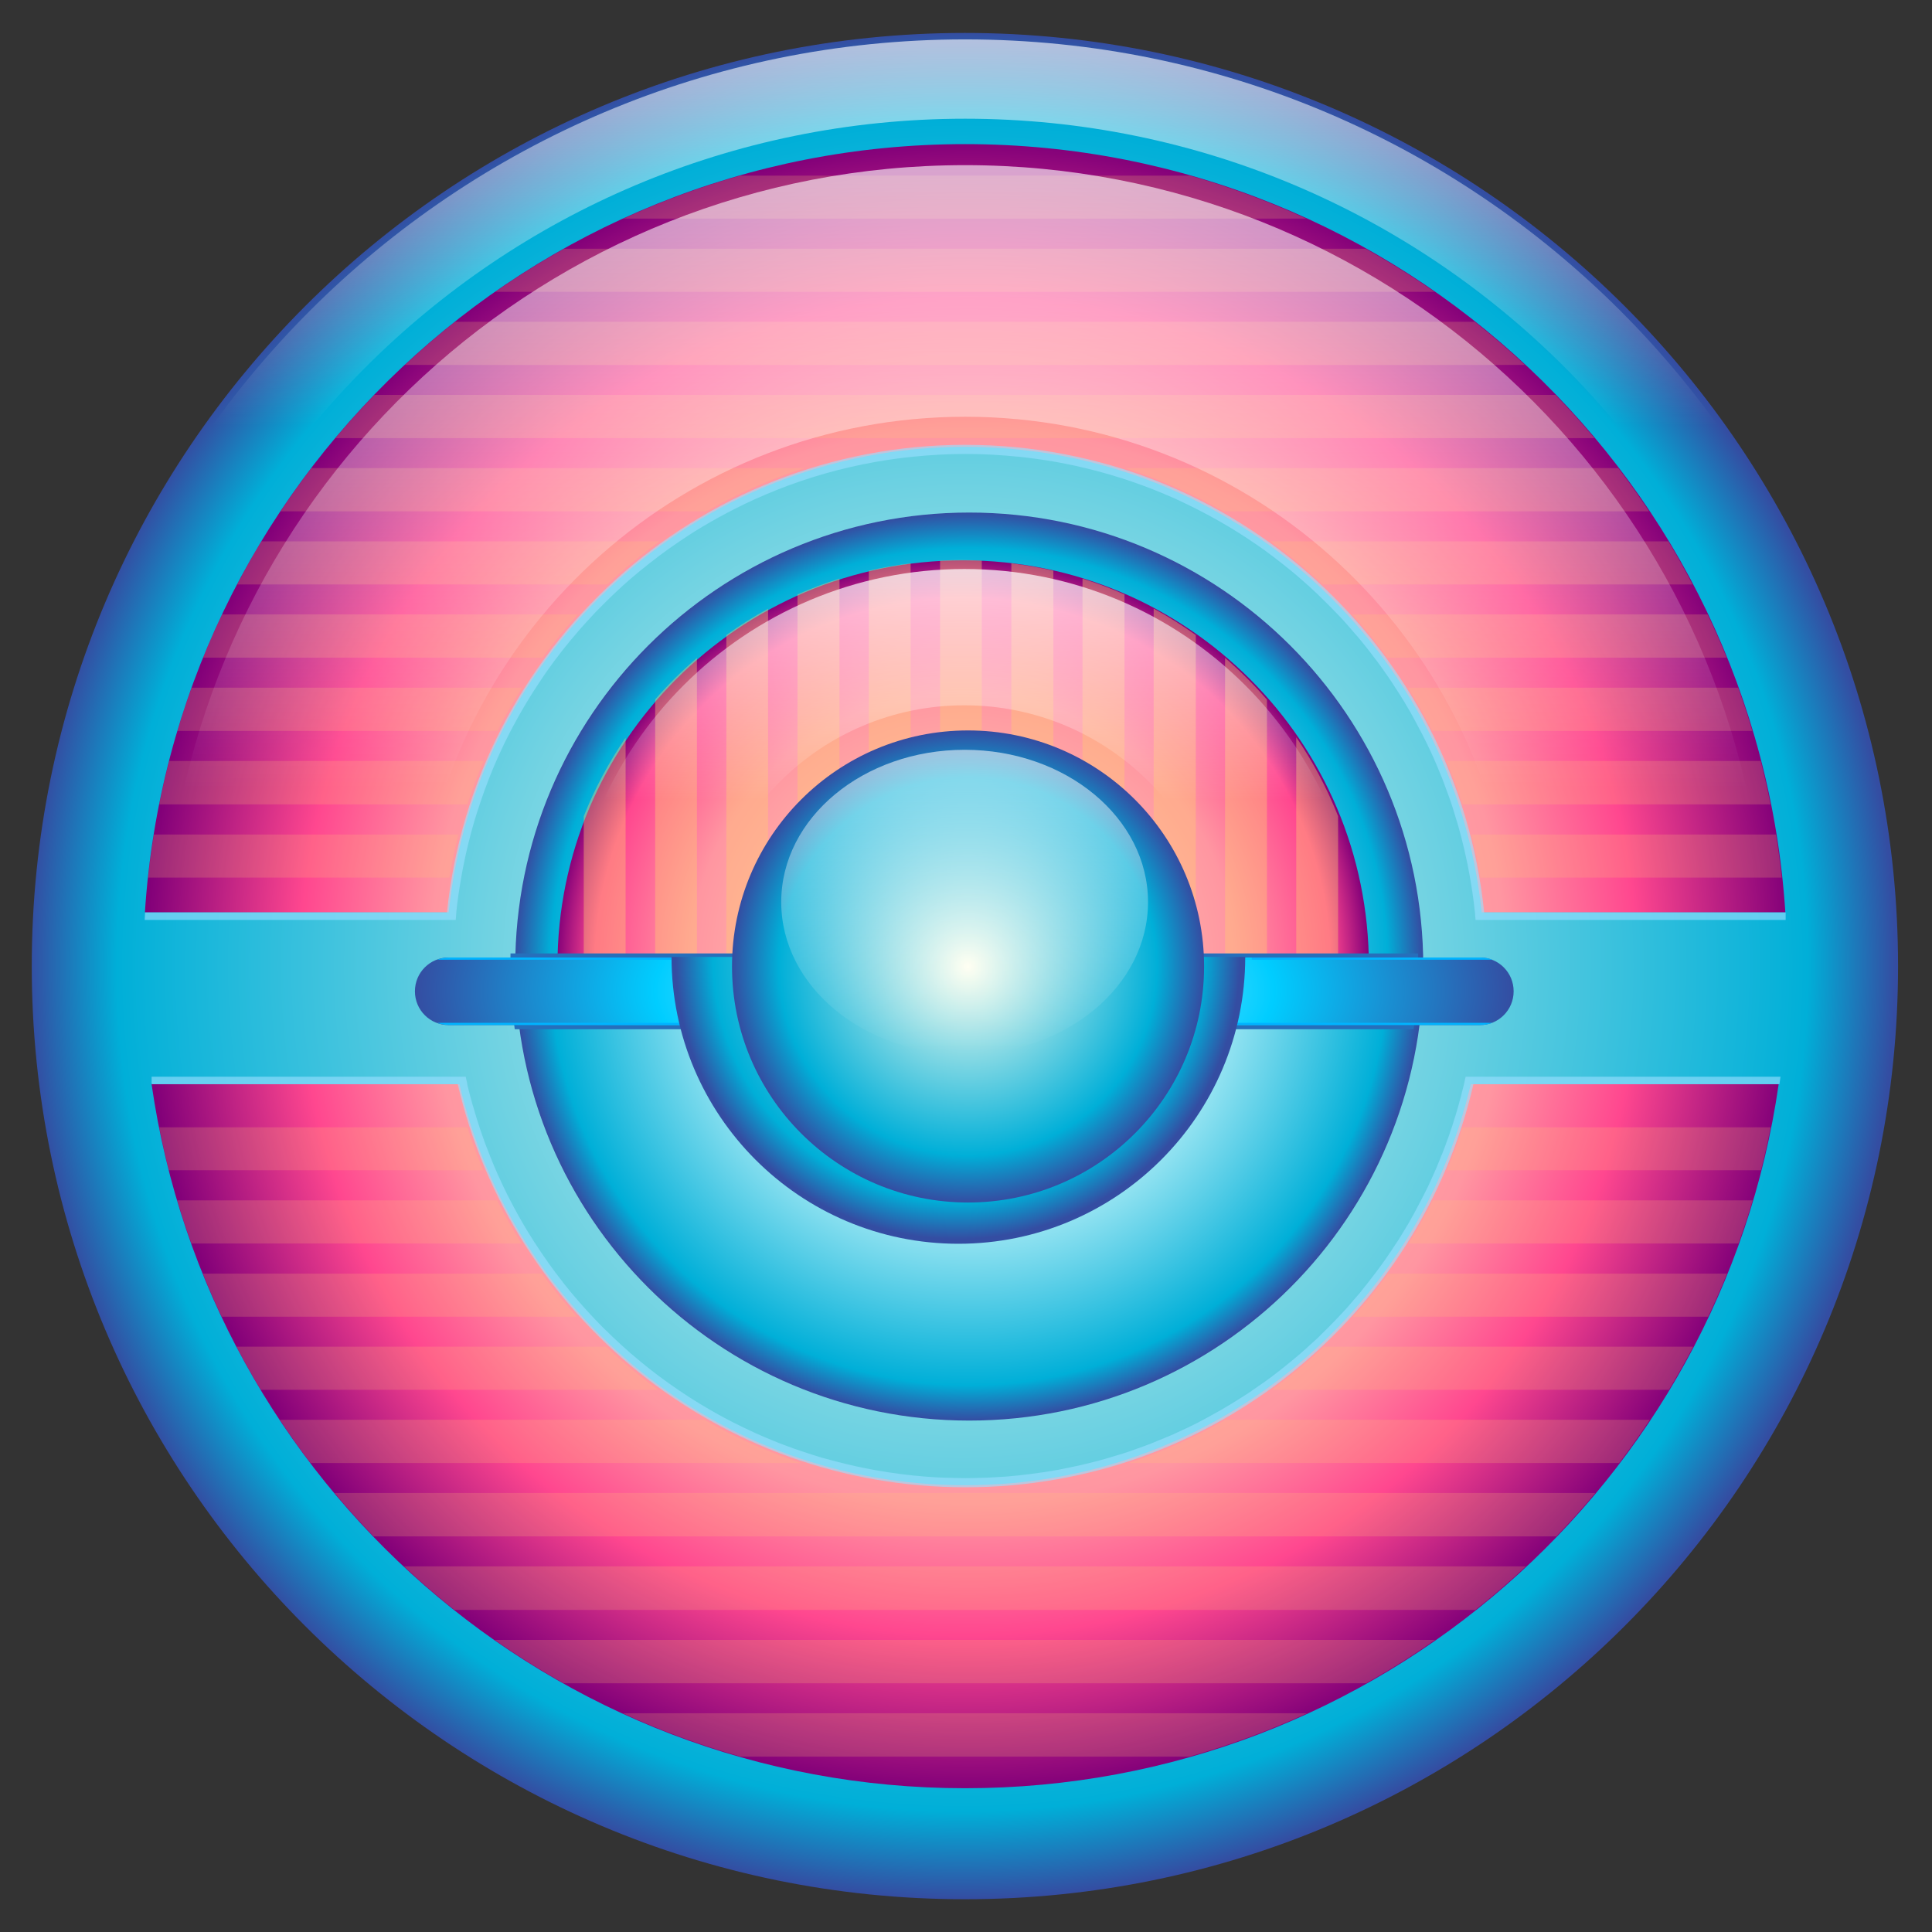
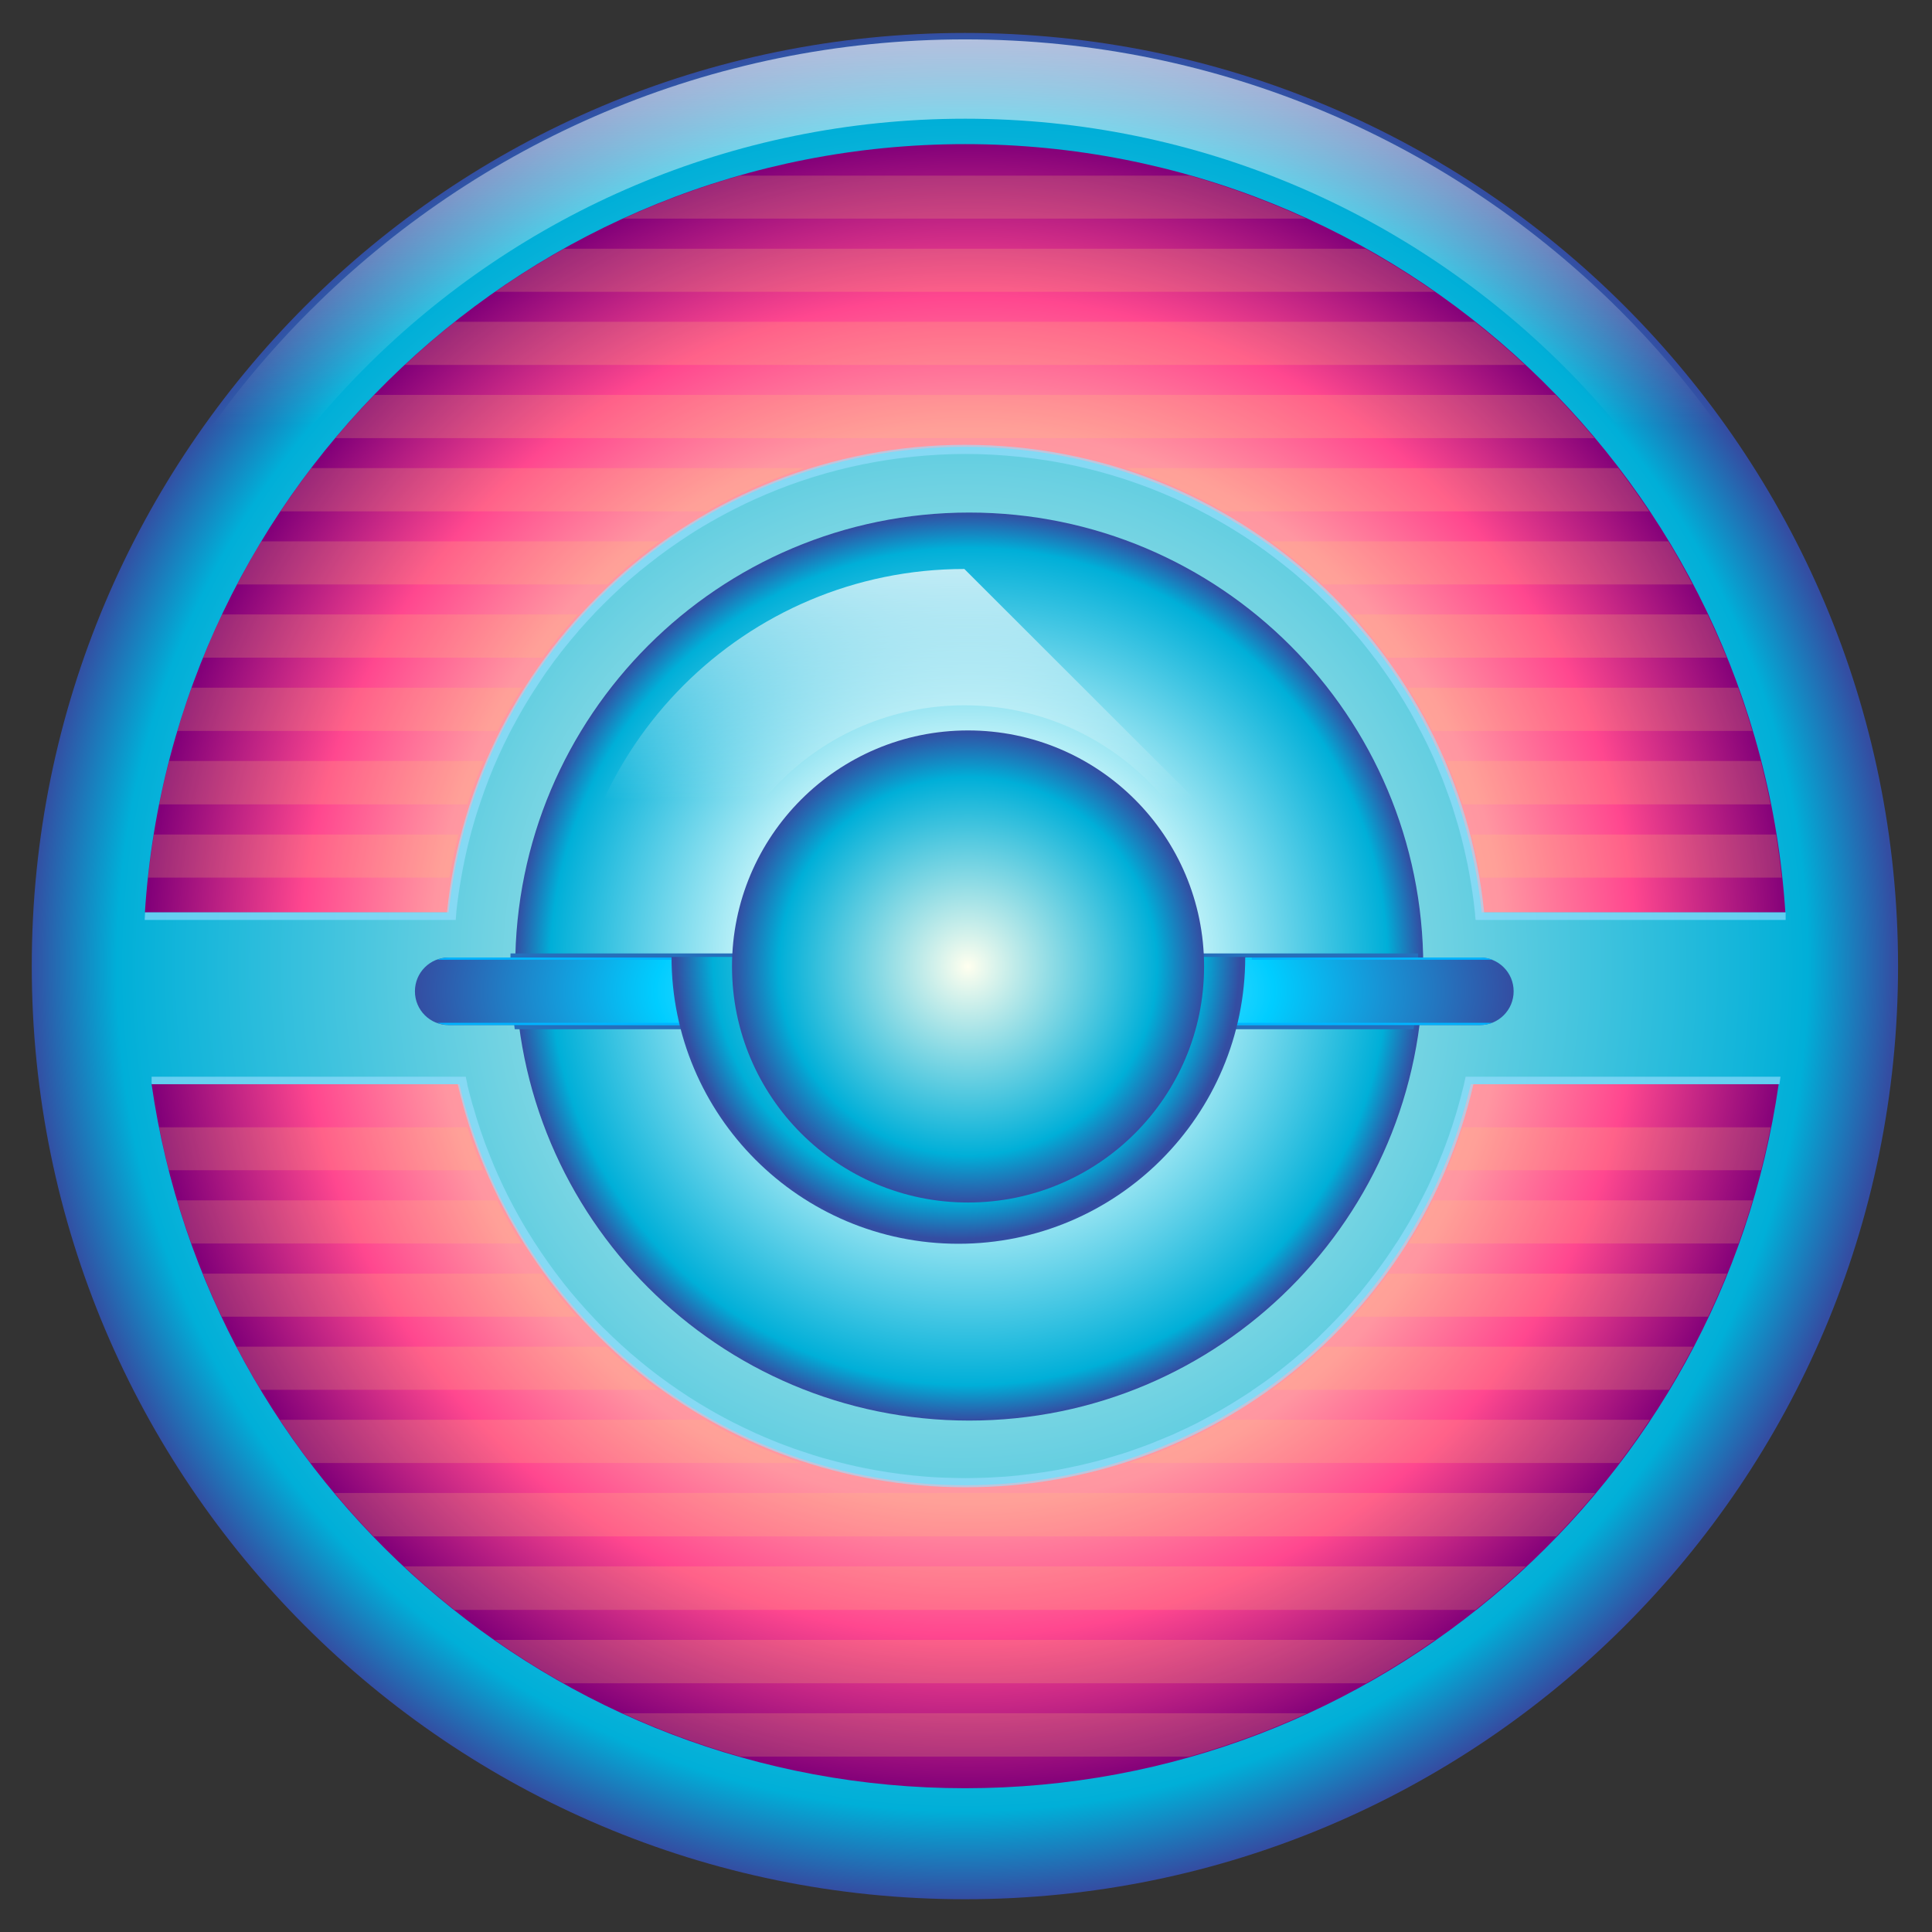
<svg xmlns="http://www.w3.org/2000/svg" xmlns:xlink="http://www.w3.org/1999/xlink" version="1.1" viewBox="0 0 700 700">
  <rect x="0" y="0" width="700" height="700" fill="#333333" stroke="none" />
  <defs>
    <linearGradient id="a">
      <stop stop-color="#ffc974" offset="0" />
      <stop stop-color="#ffc974" offset="1" />
    </linearGradient>
    <linearGradient x1="1886.8" x2="1886.8" y1="604.24" y2="642.5" gradientUnits="userSpaceOnUse">
      <stop stop-color="#ffd36d" offset="0" />
      <stop stop-color="#ff5979" offset=".492" />
      <stop stop-color="#941447" offset="1" />
    </linearGradient>
    <radialGradient id="j" cx="2337.2" cy="222.11" r="71.349" gradientTransform="matrix(2.997 0 0 2.997 -4654.8 -812.43)" gradientUnits="userSpaceOnUse">
      <stop stop-color="#ffffef" offset="0" />
      <stop stop-color="#00afd8" offset=".906" />
      <stop stop-color="#344da2" offset="1" />
    </radialGradient>
    <radialGradient id="i" cx="2337.2" cy="222.11" r="71.349" gradientUnits="userSpaceOnUse">
      <stop stop-color="#fff" offset="0" />
      <stop stop-color="#e4ffff" offset=".417" />
      <stop stop-color="#00afd8" offset=".922" />
      <stop stop-color="#344da2" offset="1" />
    </radialGradient>
    <radialGradient id="h" cx="2337.2" cy="222.11" r="71.349" gradientTransform="matrix(1.003 1.2488e-8 -1.2488e-8 1.003 -7.048 -.67)" gradientUnits="userSpaceOnUse">
      <stop stop-color="#ffe6b4" offset="0" />
      <stop stop-color="#ff96a1" offset=".67" />
      <stop stop-color="#ff478f" offset=".904" />
      <stop stop-color="#820079" offset="1" />
    </radialGradient>
    <radialGradient id="g" cx="2350.4" cy="300.92" r="86.469" gradientTransform="matrix(1 0 0 1.075 5.3201e-6 -22.675)" gradientUnits="userSpaceOnUse" xlink:href="#a" />
    <linearGradient id="n" x1="2309.5" x2="2309.5" y1="99.563" y2="151.56" gradientTransform="matrix(1.03 0 0 1.03 -68.887 -452.98)" gradientUnits="userSpaceOnUse">
      <stop stop-color="#fff" offset="0" />
      <stop stop-color="#fff" stop-opacity="0" offset="1" />
    </linearGradient>
    <radialGradient id="f" cx="2308.3" cy="-264.37" r="93.329" gradientTransform="matrix(1 0 0 .406 0 -157.14)" gradientUnits="userSpaceOnUse">
      <stop stop-color="#fff" offset="0" />
      <stop stop-color="#00cdff" offset=".563" />
      <stop stop-color="#344da2" offset="1" />
    </radialGradient>
    <radialGradient id="e" cx="2337.2" cy="222.11" r="71.349" gradientTransform="matrix(.984 0 0 .984 37.261 3.541)" gradientUnits="userSpaceOnUse">
      <stop stop-color="#ffffef" offset="0" />
      <stop stop-color="#00afd8" offset=".867" />
      <stop stop-color="#344da2" offset="1" />
    </radialGradient>
    <radialGradient id="d" cx="2337.2" cy="222.11" r="71.349" gradientTransform="translate(0 -0)" gradientUnits="userSpaceOnUse">
      <stop stop-color="#ffffef" offset="0" />
      <stop stop-color="#00afd8" offset=".801" />
      <stop stop-color="#344da2" offset="1" />
    </radialGradient>
    <linearGradient id="m" x1="2311" x2="2311" y1="-335.9" y2="-263.1" gradientTransform="matrix(1.098 0 0 1.239 -226.81 72.126)" gradientUnits="userSpaceOnUse">
      <stop stop-color="#fff" offset="0" />
      <stop stop-color="#fff" stop-opacity="0" offset="1" />
    </linearGradient>
    <radialGradient id="c" cx="2350.4" cy="300.95" r="187.97" gradientTransform="matrix(1.003 0 0 1.005 -6.294 -1.483)" gradientUnits="userSpaceOnUse">
      <stop stop-color="#ffe6b4" offset="0" />
      <stop stop-color="#ff96a1" offset=".652" />
      <stop stop-color="#ff478f" offset=".812" />
      <stop stop-color="#820079" offset="1" />
    </radialGradient>
    <radialGradient id="b" cx="2350.4" cy="300.94" r="187.19" gradientTransform="matrix(1 0 0 .968 0 9.696)" gradientUnits="userSpaceOnUse" xlink:href="#a" />
    <linearGradient id="l" x1="2351.3" x2="2351.3" y1="-414.51" y2="-187.63" gradientTransform="translate(-.016)" gradientUnits="userSpaceOnUse">
      <stop stop-color="#fff" offset="0" />
      <stop stop-color="#fff" stop-opacity="0" offset="1" />
    </linearGradient>
    <linearGradient id="k" x1="2347.9" x2="2347.9" y1="-407.14" y2="-269.13" gradientTransform="matrix(1.012 0 0 1.012 -27.353 1.707)" gradientUnits="userSpaceOnUse">
      <stop stop-color="#fff" offset="0" />
      <stop stop-color="#fff" stop-opacity="0" offset="1" />
    </linearGradient>
  </defs>
  <g transform="translate(0 -352.36)">
    <g transform="matrix(-.946 .254 .254 .946 3609.1 -307.12)" />
    <g transform="matrix(-.946 .254 -.254 -.946 3247.2 -1657.6)" />
    <g transform="matrix(-.693 .693 .693 .693 3587 -1069.1)" />
    <g transform="matrix(-.693 .693 -.693 -.693 2598.3 -2057.8)" />
    <g transform="matrix(-.254 .946 .946 .254 3186.8 -1718)" />
    <g transform="matrix(-.254 .946 -.946 -.254 1836.3 -2079.8)" />
    <g transform="matrix(.254 .946 .946 -.254 2515.9 -2079.8)" />
    <g transform="matrix(.254 .946 -.946 .254 1165.4 -1718)" />
    <g transform="matrix(.693 .693 .693 -.693 1753.9 -2057.8)" />
    <g transform="matrix(.693 .693 -.693 .693 765.25 -1069.1)" />
    <g transform="matrix(.946 .254 .254 -.946 1105 -1657.6)" />
    <g transform="matrix(.946 .254 -.254 .946 743.16 -307.12)" />
    <g transform="matrix(.525 .525 -.525 .525 677.88 -972.4)" />
    <g transform="matrix(0 .743 -.743 0 1536.5 -1426.7)" />
    <g transform="matrix(-.525 .525 -.525 -.525 2464.9 -1140.8)" />
    <g transform="matrix(1.672 0 0 1.672 -1348.9 109.53)" fill="#241f1c">
      <g transform="translate(369.2 2.283)" />
      <g transform="matrix(.707 .707 -.707 .707 737.17 -1216.9)" />
      <g transform="matrix(-.707 .707 .707 .707 3312.5 -1216.9)" />
      <g transform="matrix(0 1 1 0 2190.2 -1818.7)" />
    </g>
    <g transform="matrix(1.405 0 0 1.177 -763.66 -138.41)" fill="#241c1c" />
    <g transform="matrix(1.508 0 0 1.264 -959.8 -212.4)" fill="#ffb380" />
    <g transform="matrix(1.581 0 0 1.581 -3366.3 934.34)">
      <path d="m2564.2-146.71c0 118.11-95.742 213.85-213.85 213.85-118.11 0-213.85-95.743-213.85-213.85 0-118.11 95.743-213.85 213.85-213.85 118.11 0 213.85 95.743 213.85 213.85z" color="#000000" fill="url(#j)" />
      <g transform="matrix(1.349 0 0 1.349 -763.67 215.7)">
        <path transform="matrix(1.081 0 0 1.081 -217.44 -508.67)" d="m2408.6 222.11c0 39.405-31.944 71.349-71.349 71.349-39.405 0-71.349-31.944-71.349-71.349 0-39.405 31.944-71.349 71.349-71.349 39.405 0 71.349 31.944 71.349 71.349z" color="#000000" fill="url(#i)" />
-         <path transform="matrix(.966 0 0 .966 50.313 -483.22)" d="m2265.9 222.11c0-39.405 31.944-71.349 71.349-71.349 39.405 0 71.349 31.944 71.349 71.349h-71.349z" color="#000000" fill="url(#h)" />
-         <path transform="matrix(.741 0 0 .741 566.07 -491.71)" d="m2350.4 207.94c-1.619 0-3.182 0.043-4.781 0.125v92.844 0.031 4.281h9.562v-4.281-0.031-92.844c-1.571-0.079-3.19-0.125-4.781-0.125zm-11.531 0.75c-3.246 0.403-6.461 0.959-9.594 1.688v90.531 0.031 4.281h9.594v-4.281-0.031-92.219zm23.094 0v92.219 0.031 4.281h9.625v-4.281-0.031-90.531c-3.14-0.73-6.372-1.284-9.625-1.688zm-39.406 3.5c-3.295 1.034-6.499 2.246-9.625 3.625v85.094 0.031 4.281h9.625v-4.281-0.031-88.719zm55.719 0v88.719 0.031 4.281h9.625v-4.281-0.031-85.094c-3.115-1.373-6.342-2.595-9.625-3.625zm16.312 6.875v81.844 0.031 4.281h9.656v-4.281-0.031-75.781c-3.093-2.2-6.299-4.248-9.656-6.062zm-88.406 0.031c-3.327 1.803-6.495 3.85-9.562 6.031v75.781 0.031 4.281h9.562v-4.281-0.031-81.812zm-16.312 11.281c-3.421 2.938-6.601 6.1-9.563 9.5v61.031 0.031 4.281h9.563v-4.281-0.031-70.531zm121.09 0v70.531 0.031 4.281h9.594v-4.281-0.031-60.969c-2.97-3.412-6.161-6.615-9.594-9.562zm16.312 18.188v52.344 0.031 4.281h9.594v-4.281-0.031-34.25c-2.545-6.416-5.755-12.471-9.594-18.094zm-153.75 0.094c-3.824 5.613-7.059 11.629-9.594 18.031v34.219 0.031 4.281h9.594v-4.281-0.031-52.25z" color="#000000" fill="url(#g)" opacity=".4" />
-         <path d="m2308.3-336.11c-37.249 0-67.452 30.192-67.469 67.438h23.156c0.017-24.461 19.848-44.281 44.312-44.281s44.296 19.82 44.312 44.281h23.188c-0.017-37.245-30.251-67.438-67.5-67.438z" color="#000000" fill="url(#n)" />
+         <path d="m2308.3-336.11c-37.249 0-67.452 30.192-67.469 67.438h23.156c0.017-24.461 19.848-44.281 44.312-44.281s44.296 19.82 44.312 44.281h23.188z" color="#000000" fill="url(#n)" />
        <g transform="translate(-1.95e-5)">
          <path transform="translate(0 -447.64)" d="m2231.2 176.84c-0.019 0.713-0.031 1.438-0.031 2.156 0 3.638 0.263 7.215 0.75 10.719h152.69c0.488-3.504 0.781-7.08 0.781-10.719 0-0.718-0.012-1.443-0.031-2.156h-154.16z" color="#000000" fill="#266fbb" />
          <path d="m2220.7-270.11h175.17c3.181 0 5.741 2.561 5.741 5.741s-2.561 5.741-5.741 5.741h-175.17c-3.181 0-5.741-2.561-5.741-5.741s2.561-5.741 5.741-5.741z" color="#000000" fill="url(#f)" />
          <path transform="translate(0 -447.64)" d="m2220.8 177.53c-0.726 0-1.425 0.132-2.062 0.375h179.28c-0.638-0.243-1.337-0.375-2.063-0.375h-175.16zm-2.062 11.094c0.638 0.243 1.337 0.375 2.062 0.375h175.16c0.726 0 1.425-0.132 2.063-0.375h-179.28z" color="#000000" fill="#00b3ff" />
          <path transform="translate(0 -447.64)" d="m2259.6 177.53v0.375h97.531c9e-4 -0.126 0-0.249 0-0.375h-97.531z" color="#000000" fill="#0cf" />
        </g>
        <path transform="matrix(.683 0 0 .683 710.94 -421.91)" d="m2408.6 222.11c0 39.405-31.944 71.349-71.349 71.349-39.405 0-71.349-31.944-71.349-71.349h71.349z" color="#000000" fill="url(#e)" />
        <path transform="matrix(.562 0 0 .562 995.39 -393.41)" d="m2408.6 222.11c0 39.405-31.944 71.349-71.349 71.349-39.405 0-71.349-31.944-71.349-71.349 0-39.405 31.944-71.349 71.349-71.349 39.405 0 71.349 31.944 71.349 71.349z" color="#000000" fill="url(#d)" />
-         <path d="m2339.5-279.53c0 14.285-13.949 25.865-31.156 25.865-17.207 0-31.156-11.58-31.156-25.865s13.949-25.865 31.156-25.865c17.207 0 31.156 11.58 31.156 25.865z" color="#000000" fill="url(#m)" />
      </g>
      <path transform="translate(0 -447.64)" d="m2350.4 112.56c-99.9 0-181.63 77.763-187.97 176.06h69.625c6.151-59.937 56.782-106.69 118.34-106.69 61.562 0 112.22 46.75 118.38 106.69h69.594c-6.337-98.299-88.069-176.06-187.97-176.06zm-186.44 215.44c13.102 91.234 91.578 161.34 186.44 161.34 94.859 0 173.33-70.111 186.44-161.34h-70.562c-12.262 52.659-59.483 91.906-115.88 91.906-56.392 0-103.61-39.247-115.88-91.906h-70.562z" color="#000000" fill="url(#c)" />
      <path transform="translate(0 -447.64)" d="m2298.8 119.78c-9.203 2.614-18.117 5.923-26.688 9.844h156.44c-8.565-3.916-17.461-7.232-26.656-9.844h-103.09zm-40.281 16.75c-5.435 3.042-10.696 6.327-15.781 9.875h215.22c-5.089-3.551-10.373-6.831-15.812-9.875h-183.62zm-25.031 16.75c-3.96 3.138-7.776 6.435-11.469 9.875h256.66c-3.696-3.444-7.536-6.734-11.5-9.875h-233.69zm-18.469 16.75c-3.092 3.196-6.077 6.499-8.938 9.906h288.53c-2.862-3.409-5.844-6.709-8.937-9.906h-270.66zm-14.438 16.781c-2.46 3.223-4.811 6.524-7.062 9.906h97.562c7.079-4.034 14.614-7.367 22.5-9.906h-113zm186.53 0c7.886 2.539 15.421 5.872 22.5 9.906h97.531c-2.252-3.382-4.603-6.683-7.062-9.906h-112.97zm-198 16.781c-1.947 3.219-3.775 6.534-5.531 9.875h84.781c3.786-3.55 7.809-6.836 12.031-9.875h-91.281zm231.19 0c4.216 3.035 8.219 6.33 12 9.875h84.781c-1.756-3.341-3.584-6.656-5.531-9.875h-91.25zm-240.19 16.75c-1.542 3.252-2.986 6.555-4.344 9.906h77.75c2.523-3.45 5.225-6.75 8.094-9.906h-81.5zm258.97 0c2.867 3.154 5.541 6.459 8.062 9.906h77.781c-1.358-3.352-2.833-6.654-4.375-9.906h-81.469zm-265.94 16.781c-1.174 3.26-2.254 6.566-3.25 9.906h73.344c1.715-3.402 3.605-6.7 5.625-9.906h-75.719zm278.69 0c2.02 3.206 3.879 6.505 5.594 9.906h73.375c-0.996-3.341-2.076-6.646-3.25-9.906h-75.719zm-283.84 16.812c-0.844 3.284-1.613 6.587-2.281 9.938h70.625c1.099-3.385 2.334-6.692 3.719-9.938h-72.063zm292.66 0c1.385 3.247 2.619 6.551 3.719 9.938h70.594c-0.668-3.349-1.407-6.655-2.25-9.938h-72.062zm-296.16 16.844c-0.525 3.262-0.989 6.559-1.344 9.875h69.062c0.569-3.337 1.255-6.638 2.094-9.875h-69.813zm301.88 0c0.839 3.237 1.556 6.538 2.125 9.875h69.031c-0.355-3.315-0.788-6.614-1.312-9.875h-69.844zm-300.66 67.094c0.66 3.317 1.387 6.592 2.219 9.844h72.031c-1.361-3.207-2.574-6.501-3.656-9.844h-70.594zm298.69 0c-1.083 3.344-2.295 6.636-3.656 9.844h72.031c0.832-3.252 1.559-6.527 2.219-9.844h-70.594zm-294.56 16.75c0.99 3.332 2.083 6.623 3.25 9.875h75.625c-2.002-3.194-3.863-6.488-5.562-9.875h-73.312zm287.69 0c-1.699 3.386-3.53 6.682-5.531 9.875h75.625c1.167-3.252 2.26-6.543 3.25-9.875h-73.344zm-281.81 16.781c1.349 3.341 2.78 6.633 4.312 9.875h81.375c-2.839-3.141-5.502-6.445-8-9.875h-77.688zm271.59 0c-2.499 3.433-5.159 6.731-8 9.875h81.344c1.532-3.242 2.994-6.534 4.344-9.875h-77.687zm-263.88 16.75c1.757 3.356 3.612 6.642 5.562 9.875h91.063c-4.182-3.033-8.155-6.339-11.906-9.875h-84.719zm249.12 0c-3.756 3.541-7.749 6.839-11.938 9.875h91.063c1.95-3.233 3.805-6.519 5.562-9.875h-84.687zm-239.19 16.75c2.24 3.375 4.584 6.689 7.031 9.906h112.47c-7.775-2.558-15.206-5.892-22.187-9.906h-97.313zm216.66 0c-6.981 4.014-14.412 7.349-22.188 9.906h112.44c2.448-3.218 4.791-6.531 7.031-9.906h-97.281zm-204.12 16.781c2.859 3.416 5.847 6.734 8.938 9.938h271.03c3.092-3.205 6.077-6.52 8.938-9.938h-288.91zm15.906 16.812c3.717 3.474 7.573 6.801 11.562 9.969h233.97c3.988-3.166 7.847-6.495 11.562-9.969h-257.09zm20.781 16.844c5.093 3.561 10.368 6.885 15.812 9.938h183.88c5.442-3.051 10.722-6.379 15.812-9.938h-215.5zm29.344 16.812c8.667 3.976 17.685 7.299 27 9.938h102.84c9.317-2.639 18.331-5.96 27-9.938h-156.84z" color="#000000" fill="url(#b)" opacity=".2" />
      <path d="m2350.5-266.17c-61.819 0-112.68 46.962-118.84 107.16h-69.187c-0.037 0.575-0.062 1.143-0.094 1.719h71.281c0.046-0.51 0.073-1.024 0.125-1.531 0.01-0.063 0.025-0.125 0.031-0.188h-0.031c0.297-2.854 0.72-5.679 1.219-8.469 0.861-4.82 2.007-9.528 3.438-14.125 0.287-0.923 0.597-1.837 0.906-2.75 0.304-0.898 0.612-1.8 0.937-2.688 0.659-1.802 1.35-3.585 2.094-5.344 0.373-0.882 0.763-1.754 1.156-2.625 0.784-1.732 1.605-3.439 2.469-5.125 0.032-0.062 0.062-0.125 0.094-0.188 0.401-0.78 0.831-1.542 1.25-2.312v-0.031c1.348-2.479 2.795-4.914 4.312-7.281 0.512-0.798 1.032-1.59 1.563-2.375 0.368-0.544 0.717-1.087 1.094-1.625 0.164-0.234 0.334-0.455 0.5-0.688 0.342-0.481 0.682-0.962 1.031-1.438 0.127-0.174 0.246-0.358 0.375-0.531 0.22-0.297 0.464-0.58 0.687-0.875 0.283-0.373 0.557-0.755 0.844-1.125 0.277-0.356 0.563-0.709 0.844-1.062 0.454-0.572 0.91-1.125 1.375-1.688 0.564-0.683 1.14-1.361 1.719-2.031 0.087-0.101 0.162-0.212 0.25-0.312 0.56-0.644 1.144-1.274 1.719-1.906 0.631-0.694 1.259-1.384 1.906-2.062 0.158-0.166 0.31-0.335 0.469-0.5 0.492-0.51 0.999-0.999 1.5-1.5 1.937-1.937 3.932-3.826 6-5.625 0.051-0.044 0.106-0.081 0.156-0.125 0.011-0.01 0.02-0.022 0.031-0.031 0.072-0.063 0.146-0.125 0.219-0.188 0.638-0.55 1.287-1.088 1.938-1.625 0.719-0.593 1.454-1.174 2.188-1.75 1.487-1.169 2.988-2.309 4.531-3.406 0.758-0.539 1.541-1.072 2.312-1.594 0.782-0.528 1.549-1.053 2.344-1.562 0.424-0.272 0.853-0.546 1.281-0.812 0.217-0.135 0.438-0.272 0.656-0.406 0.394-0.242 0.79-0.481 1.188-0.719 0.569-0.34 1.144-0.669 1.719-1 2.456-1.413 4.967-2.733 7.531-3.969 0.188-0.09 0.374-0.192 0.562-0.281 0.676-0.321 1.348-0.629 2.031-0.938 1.728-0.781 3.478-1.52 5.25-2.219 0.021-8e-3 0.041-0.023 0.062-0.031 7.091-2.792 14.531-4.909 22.219-6.281 2.884-0.515 5.797-0.919 8.75-1.219 3.944-0.401 7.95-0.625 12-0.625 4.05 0 8.056 0.224 12 0.625 2.963 0.301 5.888 0.701 8.781 1.219 2.892 0.517 5.748 1.15 8.563 1.875 2.818 0.726 5.58 1.543 8.312 2.469 1.782 0.604 3.57 1.252 5.313 1.938 0.021 8e-3 0.041 0.023 0.062 0.031 0.81 0.319 1.606 0.632 2.406 0.969 0.085 0.036 0.165 0.089 0.25 0.125 0.736 0.311 1.491 0.612 2.219 0.938 0.115 0.051 0.229 0.105 0.344 0.156 0.128 0.058 0.247 0.129 0.375 0.188 0.758 0.346 1.5 0.701 2.25 1.062 1.714 0.826 3.396 1.688 5.062 2.594 0.826 0.449 1.655 0.907 2.469 1.375 0.576 0.331 1.149 0.66 1.719 1 0.395 0.236 0.795 0.478 1.188 0.719 0.649 0.398 1.297 0.808 1.938 1.219 0.314 0.201 0.626 0.39 0.938 0.594 0.481 0.315 0.962 0.647 1.438 0.969 0.25 0.169 0.502 0.329 0.75 0.5 0.527 0.362 1.042 0.723 1.562 1.094 0.205 0.146 0.421 0.29 0.625 0.438 1.332 0.96 2.617 1.955 3.906 2.969 0.094 0.074 0.188 0.145 0.281 0.219 0.643 0.509 1.274 1.009 1.906 1.531 0.052 0.042 0.105 0.083 0.156 0.125 0.114 0.094 0.23 0.186 0.344 0.281 1.084 0.905 2.137 1.839 3.188 2.781 0.152 0.137 0.317 0.268 0.469 0.406 0.033 0.03 0.061 0.064 0.094 0.094 0.617 0.561 1.207 1.114 1.813 1.688 0.085 0.081 0.165 0.169 0.25 0.25 0.674 0.643 1.341 1.31 2 1.969 0.663 0.664 1.321 1.321 1.969 2 0.448 0.47 0.903 0.929 1.344 1.406 0.134 0.146 0.273 0.291 0.406 0.438 0.065 0.071 0.123 0.148 0.188 0.219 0.393 0.432 0.77 0.874 1.156 1.312 0.528 0.599 1.046 1.203 1.563 1.812 0.056 0.067 0.131 0.121 0.187 0.188 0.077 0.091 0.143 0.19 0.219 0.281 0.186 0.222 0.378 0.433 0.562 0.656 0.299 0.362 0.58 0.728 0.875 1.094 0.444 0.551 0.878 1.097 1.312 1.656 0.286 0.369 0.562 0.753 0.844 1.125 0.222 0.294 0.468 0.579 0.687 0.875 0.89 1.199 1.749 2.423 2.594 3.656 0.27 0.394 0.547 0.79 0.812 1.188 0.108 0.162 0.205 0.337 0.312 0.5 0.863 1.308 1.72 2.625 2.531 3.969 0.438 0.724 0.859 1.454 1.281 2.188 0.019 0.033 0.044 0.061 0.062 0.094 0.444 0.775 0.854 1.558 1.281 2.344 0.321 0.59 0.627 1.186 0.938 1.781 0.132 0.254 0.276 0.495 0.406 0.75 0.777 1.516 1.538 3.04 2.25 4.594 0.014 0.03 0.018 0.064 0.031 0.094 0.153 0.334 0.319 0.664 0.469 1 0.304 0.682 0.584 1.374 0.875 2.062 0.373 0.881 0.742 1.764 1.094 2.656 0.35 0.888 0.671 1.789 1 2.688 0.175 0.479 0.362 0.955 0.531 1.438 0.081 0.232 0.17 0.455 0.25 0.688 0.213 0.619 0.422 1.251 0.625 1.875 0.155 0.476 0.289 0.959 0.438 1.438 0.288 0.927 0.578 1.844 0.844 2.781 0.261 0.917 0.512 1.855 0.75 2.781 0.244 0.947 0.467 1.888 0.688 2.844 0.217 0.943 0.43 1.892 0.625 2.844 0.03 0.146 0.064 0.292 0.094 0.438 0.056 0.28 0.102 0.563 0.156 0.844 0.465 2.41 0.872 4.852 1.187 7.312 0.124 0.969 0.244 1.961 0.344 2.938 0.018 0.186 0.015 0.375 0.031 0.562 0.032 0.322 0.065 0.645 0.094 0.969h71.062v-1.719h-69.094c-6.159-60.194-57.025-107.16-118.84-107.16zm-186.53 144.81v1.344c0.018 0.126 0.044 0.249 0.062 0.375h70.094c12.26 52.933 59.71 92.375 116.38 92.375 56.664 0 104.11-39.442 116.38-92.375h70.125c0.083-0.574 0.172-1.143 0.25-1.719h-72.156c-0.124 0.561-0.244 1.129-0.375 1.688v0.031c-0.165 0.694-0.355 1.373-0.531 2.062-0.026 0.103-0.036 0.209-0.062 0.312-0.207 0.803-0.432 1.61-0.656 2.406-0.224 0.796-0.447 1.586-0.688 2.375-0.067 0.221-0.15 0.435-0.219 0.656-0.177 0.568-0.346 1.154-0.531 1.719-0.086 0.262-0.193 0.52-0.281 0.781-0.173 0.514-0.321 1.02-0.5 1.531-0.169 0.48-0.357 0.96-0.531 1.438-0.107 0.29-0.204 0.586-0.313 0.875-0.103 0.275-0.207 0.539-0.312 0.812-0.124 0.323-0.248 0.647-0.375 0.969-0.067 0.169-0.151 0.332-0.219 0.5-0.116 0.291-0.225 0.585-0.344 0.875-0.174 0.426-0.352 0.858-0.531 1.281-0.017 0.039-0.015 0.086-0.031 0.125-0.321 0.756-0.664 1.502-1 2.25-0.334 0.743-0.651 1.484-1 2.219-0.506 1.067-1.057 2.107-1.594 3.156-0.432 0.843-0.861 1.669-1.312 2.5-0.147 0.272-0.288 0.542-0.438 0.812-0.195 0.353-0.395 0.712-0.594 1.062-0.199 0.352-0.391 0.713-0.594 1.062-0.214 0.368-0.439 0.728-0.656 1.094-0.611 1.026-1.234 2.057-1.875 3.062-0.189 0.296-0.402 0.58-0.594 0.875-0.687 1.056-1.375 2.092-2.094 3.125-0.751 1.078-1.526 2.136-2.313 3.188-0.542 0.725-1.098 1.444-1.656 2.156-0.124 0.158-0.251 0.312-0.375 0.469-0.482 0.608-0.944 1.214-1.438 1.812-0.024 0.029-0.039 0.065-0.062 0.094-0.203 0.245-0.421 0.476-0.625 0.719-0.647 0.77-1.302 1.528-1.969 2.281-0.19 0.216-0.37 0.442-0.562 0.656-0.78 0.869-1.601 1.718-2.406 2.562-0.57 0.598-1.136 1.195-1.719 1.781-0.585 0.588-1.184 1.174-1.781 1.75-0.16 0.154-0.308 0.316-0.469 0.469-0.117 0.111-0.227 0.233-0.344 0.344-0.408 0.386-0.836 0.745-1.25 1.125-0.769 0.707-1.525 1.407-2.312 2.094-0.028 0.024-0.066 0.038-0.094 0.062-0.055 0.048-0.101 0.108-0.156 0.156-1.135 0.983-2.297 1.936-3.469 2.875-1.027 0.823-2.07 1.648-3.125 2.438-0.024 0.018-0.039 0.045-0.063 0.062-0.626 0.468-1.27 0.919-1.906 1.375-0.328 0.235-0.669 0.456-1 0.688-0.542 0.38-1.076 0.754-1.625 1.125-0.024 0.016-0.039 0.046-0.062 0.062-0.595 0.401-1.21 0.797-1.812 1.188-0.248 0.161-0.501 0.31-0.75 0.469-0.714 0.455-1.433 0.904-2.156 1.344-0.806 0.49-1.619 0.967-2.438 1.438-0.819 0.471-1.637 0.923-2.469 1.375-0.831 0.451-1.657 0.912-2.5 1.344-0.137 0.07-0.269 0.149-0.406 0.219-1.45 0.735-2.923 1.418-4.406 2.094-0.336 0.153-0.662 0.319-1 0.469-0.64 0.284-1.292 0.539-1.938 0.812-0.805 0.34-1.624 0.677-2.438 1-0.147 0.058-0.29 0.13-0.438 0.188-0.629 0.247-1.272 0.483-1.906 0.719-0.315 0.117-0.621 0.229-0.937 0.344-0.775 0.281-1.53 0.548-2.313 0.812-0.146 0.049-0.292 0.107-0.437 0.156-0.413 0.138-0.835 0.273-1.25 0.406-0.652 0.21-1.312 0.395-1.969 0.594-0.623 0.188-1.248 0.384-1.875 0.562-0.672 0.191-1.355 0.383-2.031 0.562-0.251 0.066-0.499 0.123-0.75 0.188-1.88 0.484-3.772 0.92-5.688 1.312-0.956 0.196-1.91 0.39-2.875 0.562-1.919 0.343-3.862 0.627-5.812 0.875-1.945 0.248-3.902 0.474-5.875 0.625-0.021 0.002-0.042-0.002-0.063 0-0.031 0.002-0.062-0.002-0.094 0-0.701 0.053-1.39 0.085-2.094 0.125-0.553 0.032-1.101 0.07-1.656 0.094-0.713 0.031-1.44 0.044-2.156 0.062-1.007 0.026-2.017 0.062-3.031 0.062-1.014 0-2.024-0.037-3.031-0.062-1.247-0.032-2.482-0.055-3.719-0.125-0.788-0.045-1.56-0.096-2.344-0.156-3.943-0.302-7.832-0.818-11.656-1.5-2.897-0.517-5.744-1.15-8.562-1.875-0.938-0.241-1.884-0.486-2.812-0.75-0.125-0.035-0.25-0.058-0.375-0.094-0.794-0.228-1.588-0.474-2.375-0.719-0.925-0.287-1.835-0.597-2.75-0.906-0.646-0.219-1.296-0.427-1.938-0.656-0.16-0.057-0.309-0.129-0.469-0.188-0.291-0.105-0.586-0.205-0.875-0.312-0.64-0.238-1.272-0.47-1.906-0.719-0.126-0.049-0.249-0.106-0.375-0.156-0.313-0.124-0.626-0.249-0.938-0.375-1.375-0.558-2.746-1.142-4.094-1.75-0.042-0.019-0.082-0.043-0.125-0.062-0.848-0.384-1.694-0.784-2.531-1.188-0.85-0.41-1.693-0.821-2.531-1.25-1.316-0.674-2.62-1.372-3.906-2.094-0.37-0.207-0.727-0.414-1.094-0.625-0.819-0.471-1.631-0.948-2.438-1.438-0.724-0.44-1.443-0.889-2.156-1.344-0.178-0.114-0.354-0.229-0.531-0.344-1.482-0.956-2.94-1.949-4.375-2.969-0.765-0.544-1.53-1.095-2.281-1.656-0.883-0.661-1.761-1.347-2.625-2.031-0.545-0.432-1.088-0.871-1.625-1.312-0.2-0.164-0.395-0.334-0.594-0.5-0.584-0.486-1.176-0.972-1.75-1.469-0.711-0.616-1.398-1.242-2.094-1.875-1.234-1.121-2.44-2.266-3.625-3.438-0.235-0.232-0.486-0.453-0.719-0.688-0.582-0.586-1.149-1.183-1.719-1.781-1.296-1.36-2.551-2.736-3.781-4.156-1.196-1.38-2.369-2.783-3.5-4.219-0.055-0.07-0.101-0.148-0.156-0.219-0.558-0.712-1.114-1.431-1.656-2.156-0.563-0.753-1.111-1.514-1.656-2.281-0.543-0.763-1.069-1.536-1.594-2.312-1.056-1.563-2.081-3.135-3.063-4.75-1.473-2.424-2.858-4.902-4.156-7.438-0.167-0.326-0.336-0.641-0.5-0.969-0.685-1.369-1.337-2.757-1.969-4.156-0.038-0.084-0.087-0.166-0.125-0.25-0.351-0.782-0.697-1.584-1.031-2.375-0.302-0.714-0.587-1.435-0.875-2.156-0.066-0.165-0.122-0.335-0.188-0.5-0.348-0.882-0.704-1.764-1.031-2.656-0.661-1.805-1.27-3.624-1.844-5.469-0.283-0.911-0.551-1.829-0.812-2.75-0.027-0.094-0.067-0.187-0.094-0.281-0.445-1.582-0.87-3.173-1.25-4.781h0.031c-0.134-0.568-0.249-1.148-0.375-1.719h-71.969z" color="#000000" fill="#98dfff" opacity=".624" />
-       <path d="m2350.4-330.26c-95.934 0-174.67 73.594-182.84 167.41h57.969c7.933-61.898 60.82-109.75 124.88-109.75s116.94 47.852 124.88 109.75h58c-8.178-93.812-86.941-167.41-182.88-167.41zm-180.91 214.78c14.831 86.493 90.181 152.31 180.91 152.31 90.725 0 166.07-65.82 180.91-152.31h-58.937c-13.898 54.414-63.224 94.656-121.97 94.656-58.746 0-108.07-40.24-121.97-94.656h-58.937z" color="#000000" fill="url(#l)" />
      <path d="m2350.4-359.08c-117.3 0-212.38 95.085-212.38 212.38 0 117.3 95.085 212.38 212.38 212.38 117.3 0 212.38-95.085 212.38-212.38 0-117.3-95.085-212.38-212.38-212.38zm0 18.178c107.26 0 194.2 86.945 194.2 194.2 0 107.26-86.945 194.2-194.2 194.2-107.26 0-194.2-86.945-194.2-194.2 0-107.26 86.945-194.2 194.2-194.2z" color="#000000" fill="url(#k)" />
    </g>
  </g>
</svg>